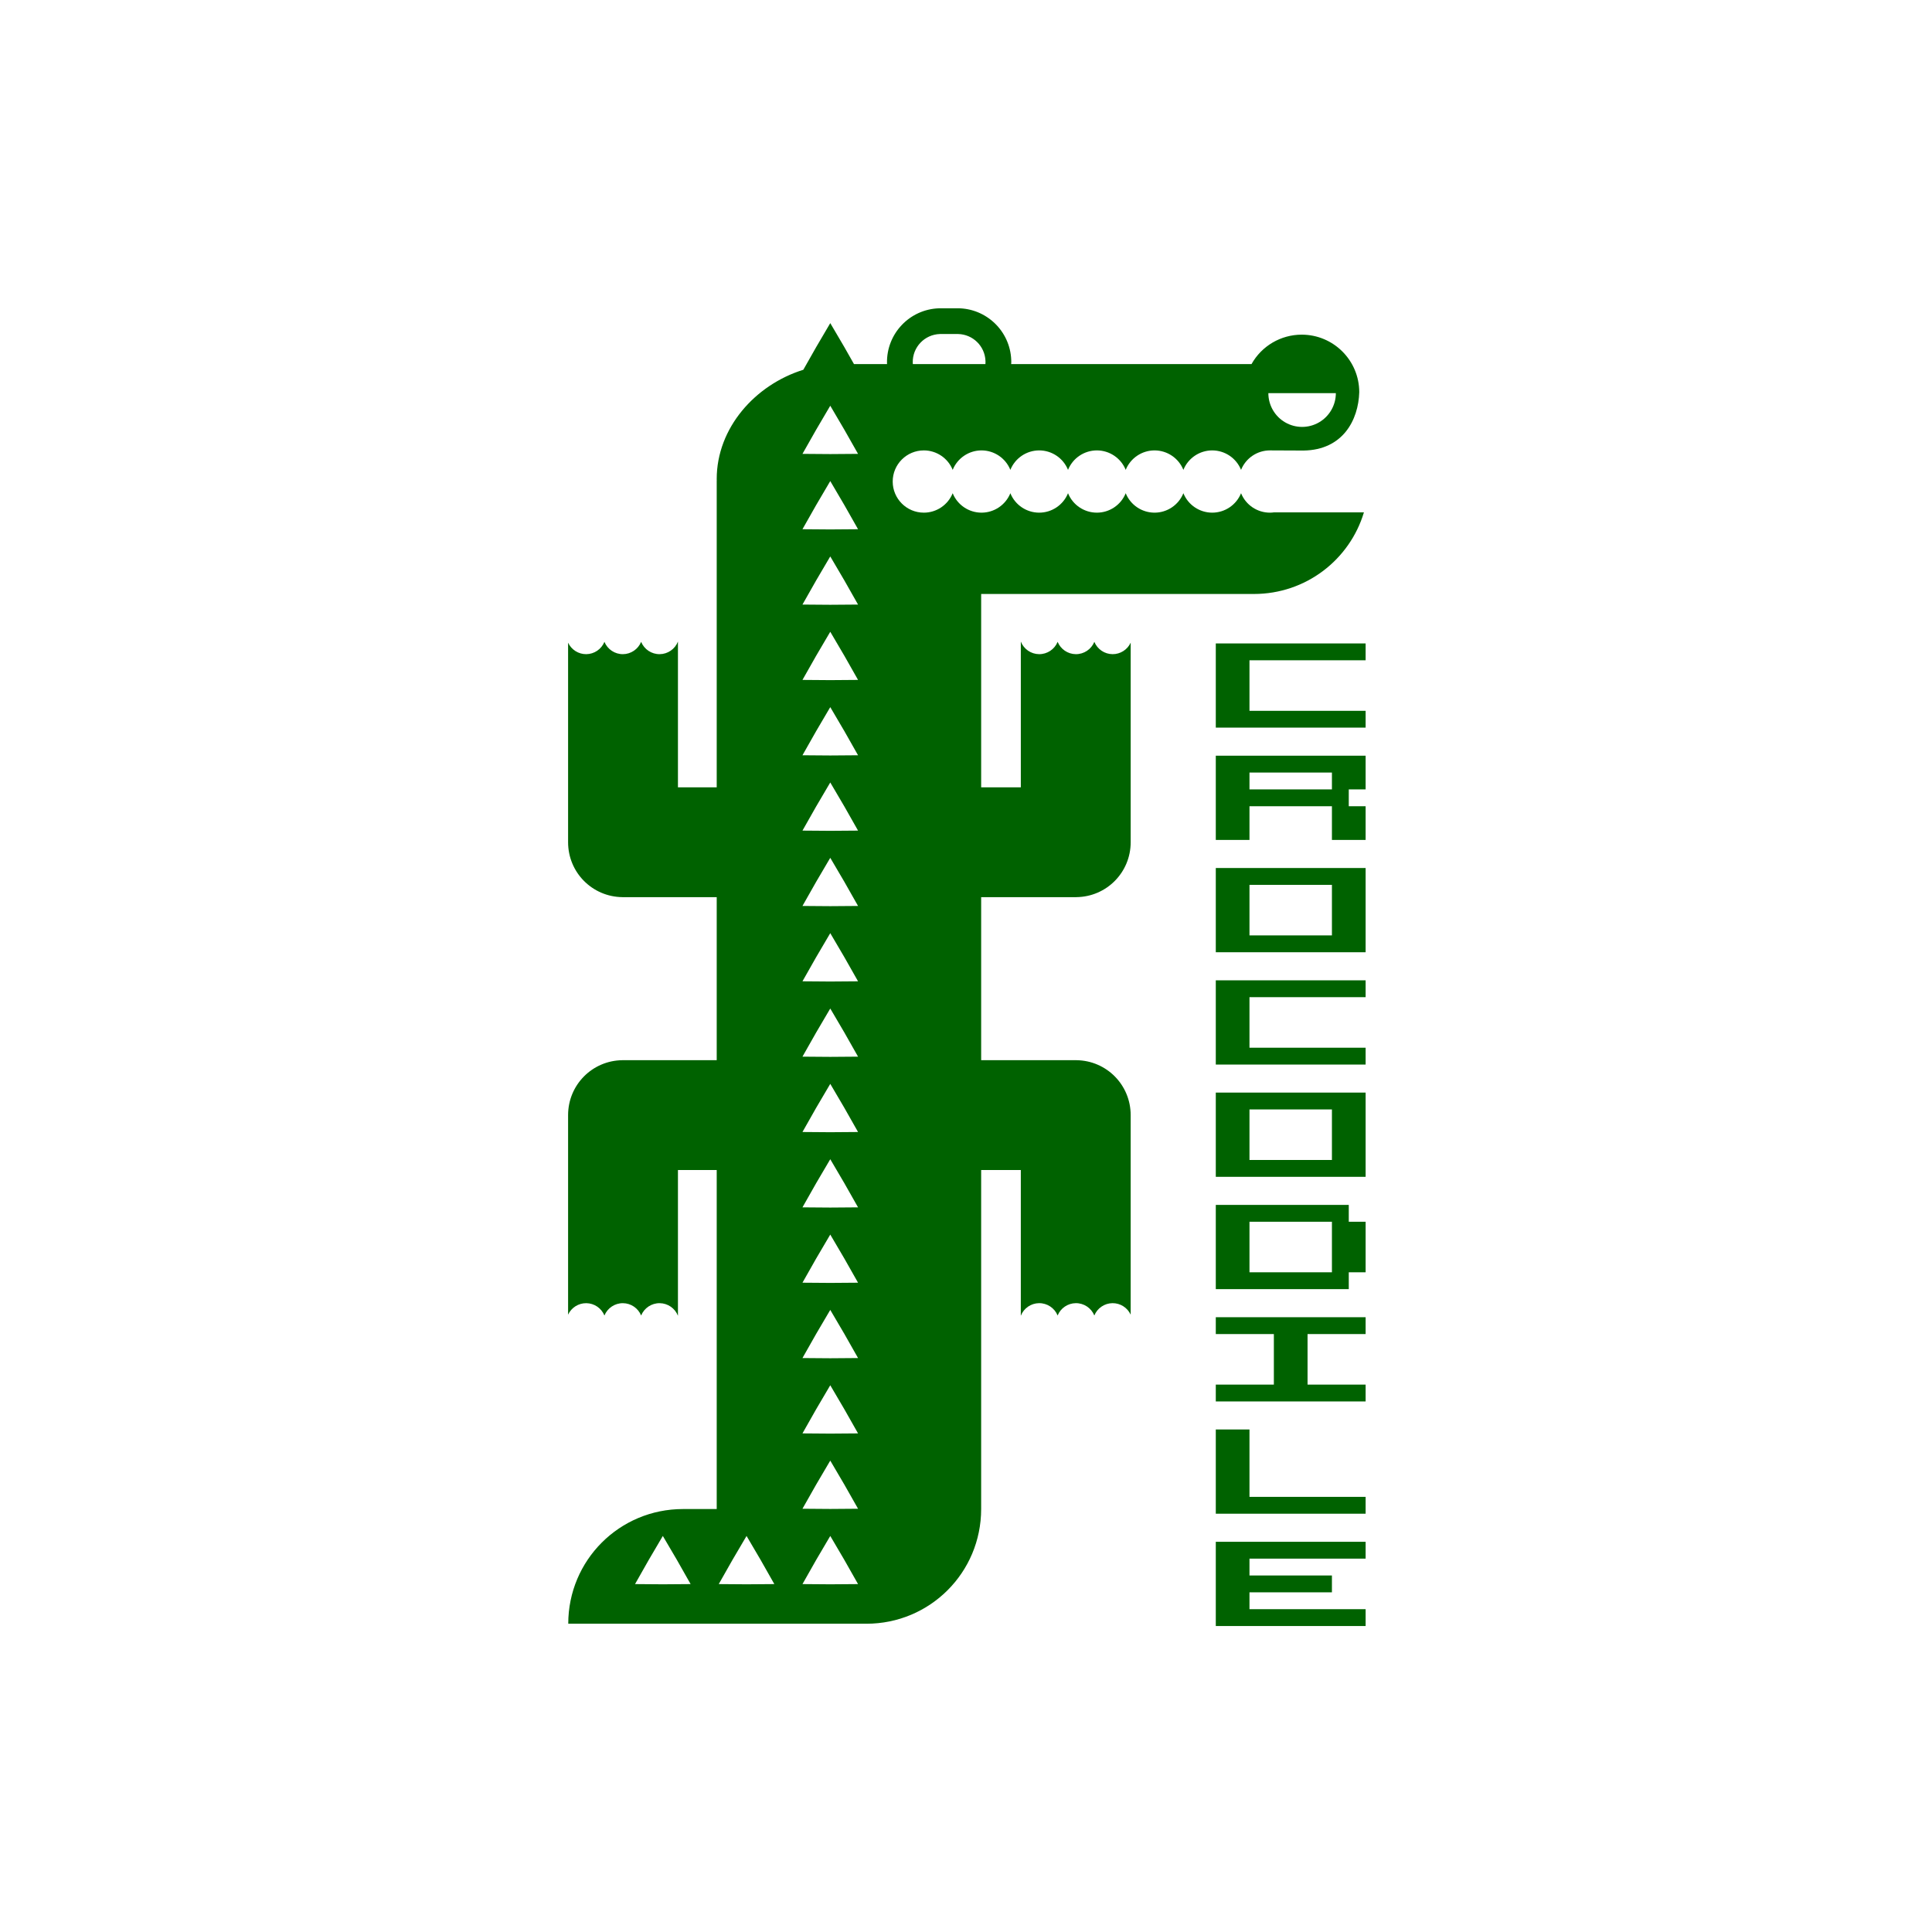
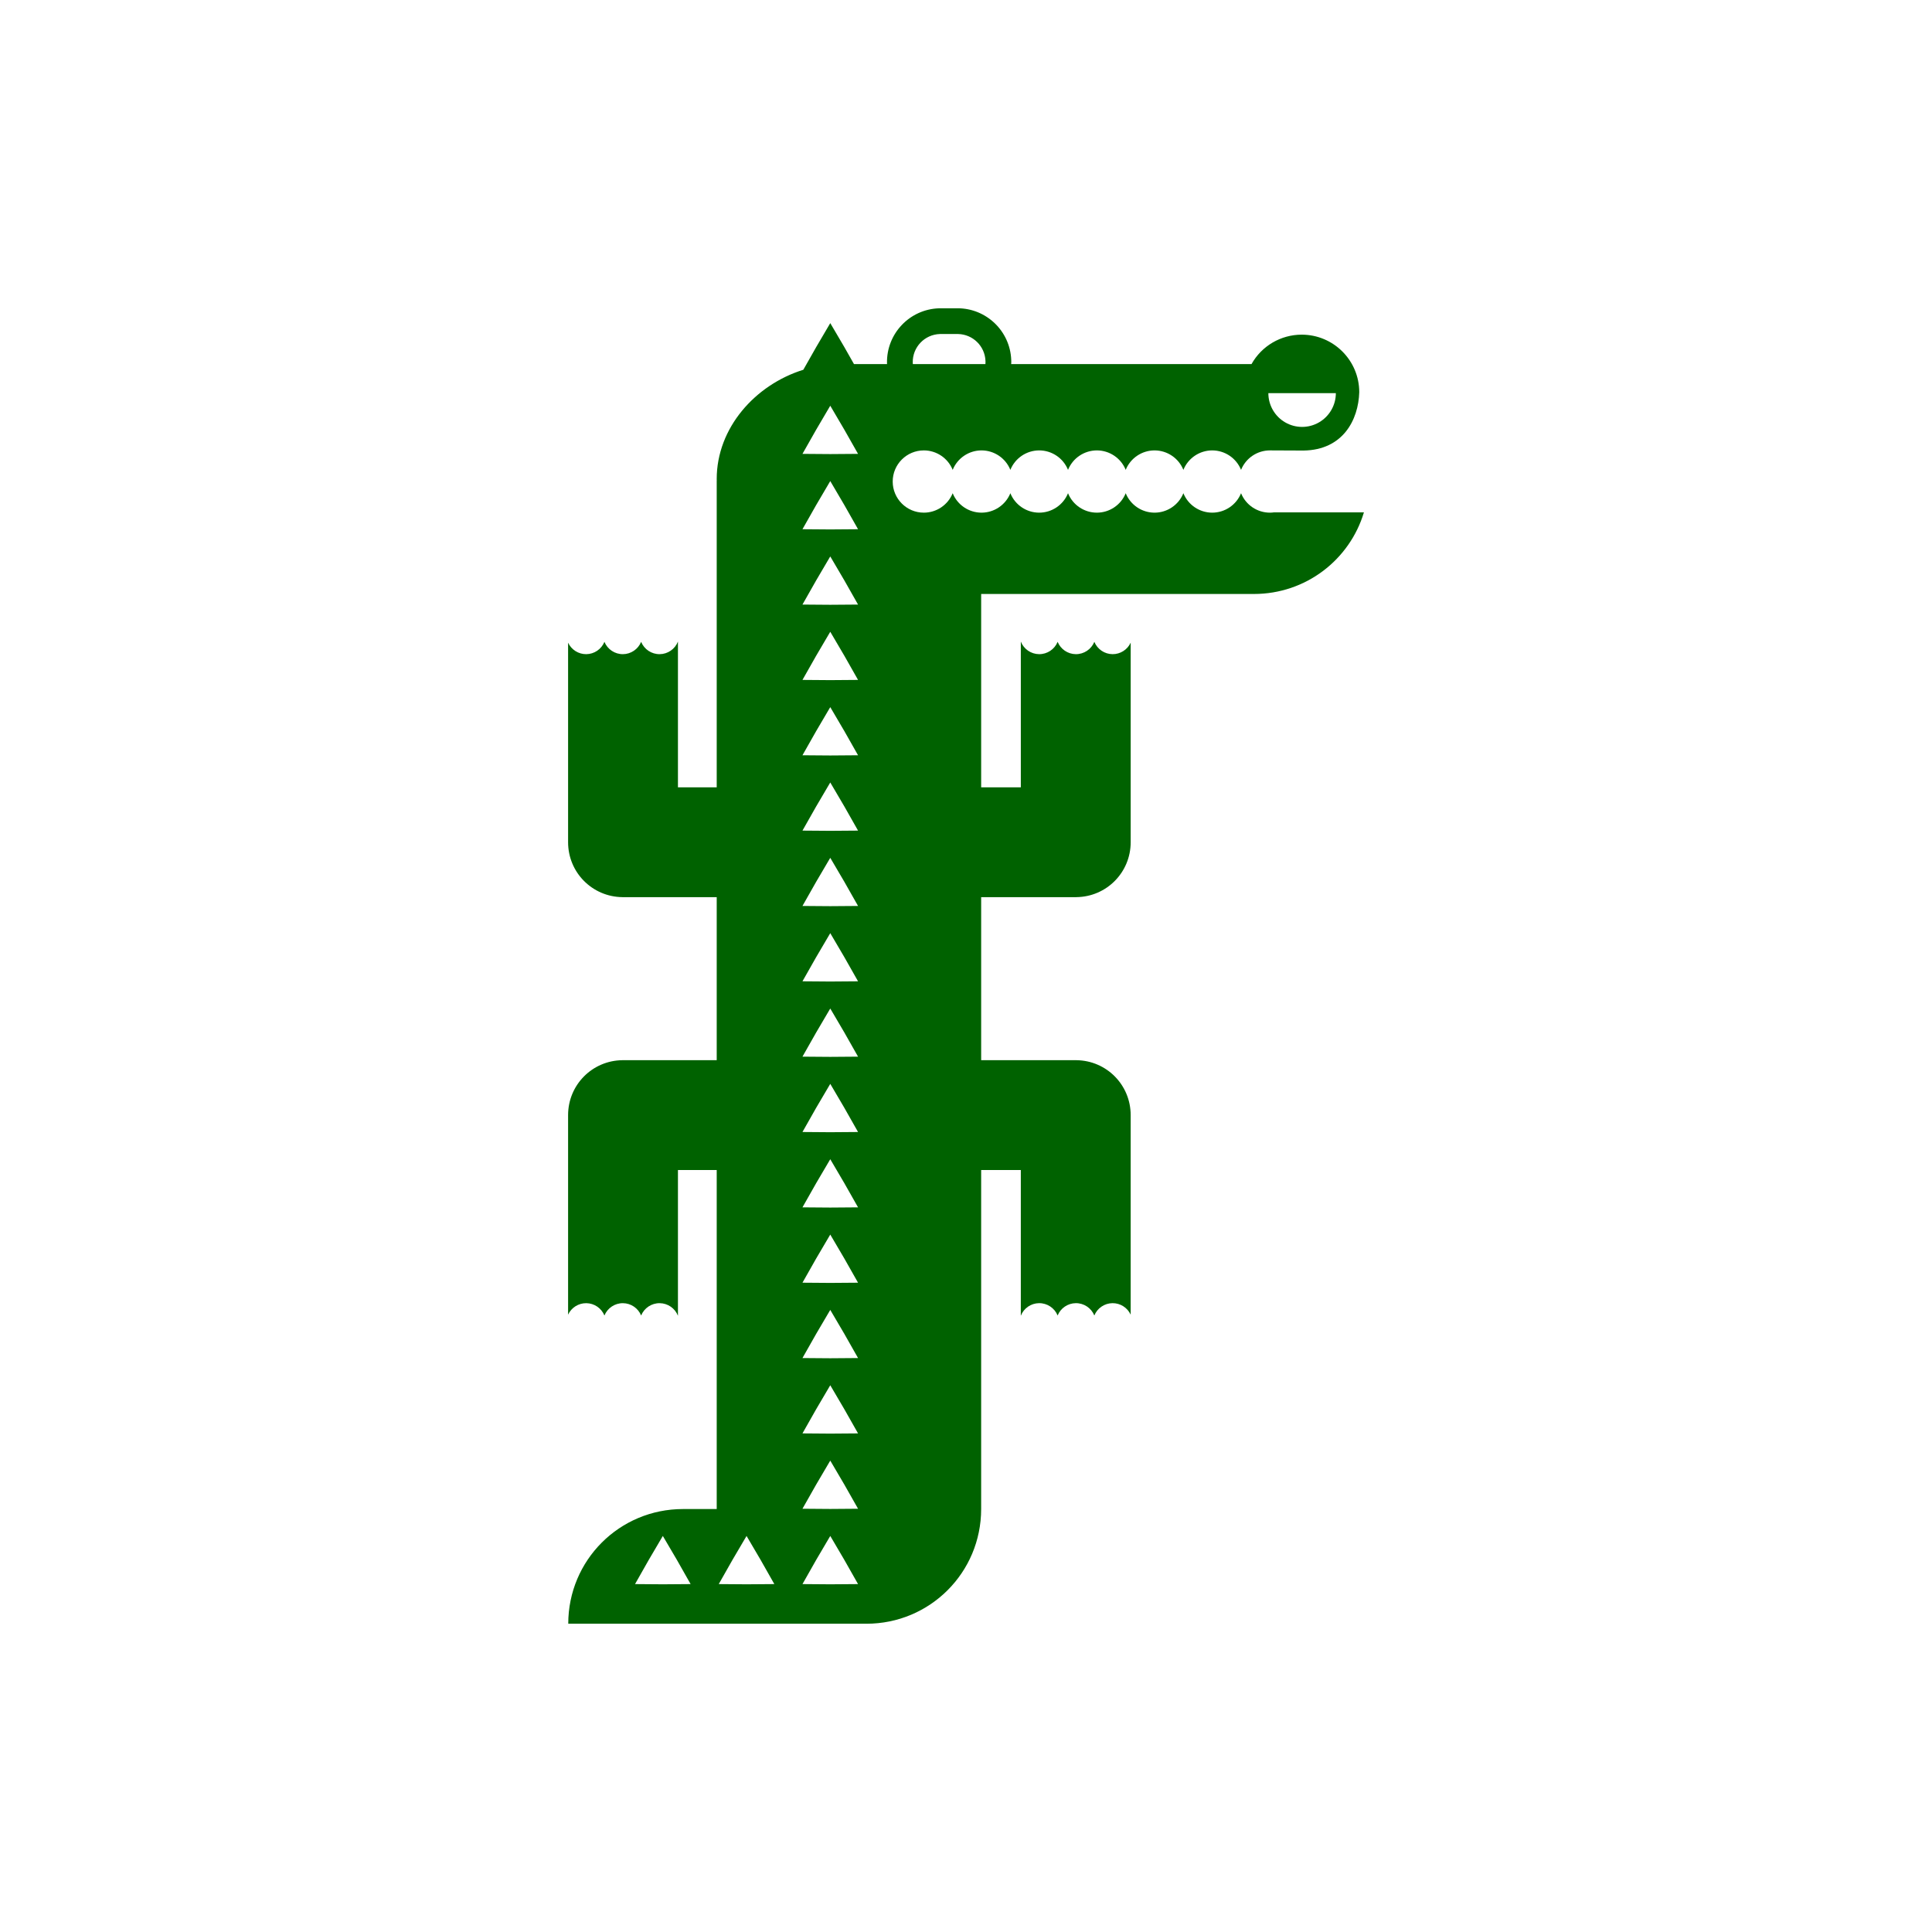
<svg xmlns="http://www.w3.org/2000/svg" xmlns:ns1="http://www.inkscape.org/namespaces/inkscape" xmlns:ns2="http://sodipodi.sourceforge.net/DTD/sodipodi-0.dtd" width="210mm" height="210mm" viewBox="0 0 210 210" version="1.1" id="svg8" ns1:version="0.92.5 (2060ec1f9f, 2020-04-08)" ns2:docname="zqqcrocodile.svg.2021_06_07_16_50_59.0.svg">
  <defs id="defs2" />
  <ns2:namedview id="base" pagecolor="#ffffff" bordercolor="#666666" borderopacity="1.0" ns1:pageopacity="0.0" ns1:pageshadow="2" ns1:zoom="0.97265873" ns1:cx="396.85039" ns1:cy="396.85039" ns1:document-units="mm" ns1:current-layer="layer2" showgrid="false" ns1:window-width="1279" ns1:window-height="963" ns1:window-x="1" ns1:window-y="28" ns1:window-maximized="1" showguides="true" ns1:guide-bbox="true" />
  <g ns1:label="Layer 1" ns1:groupmode="layer" id="layer1" transform="translate(0,-87)" style="display:none">
-     <path style="opacity:1;vector-effect:none;fill:#800080;fill-opacity:1;fill-rule:evenodd;stroke:none;stroke-width:0.065;stroke-linecap:round;stroke-linejoin:round;stroke-miterlimit:4;stroke-dasharray:none;stroke-dashoffset:0;stroke-opacity:1;paint-order:normal" d="m 46.849,118.338 c -0.036,-5e-5 -1.13,4.8e-4 -1.166,0.002 h -5.3e-4 c -1.863,0.056 -3.333,1.601 -3.296,3.464 5.3e-4,0.021 0.003,0.041 0.004,0.061 h -3.322 l -0.609,-1.073 -0.89,-1.515 -0.89,1.515 -0.813,1.433 c -3.043,0.948 -5.475,3.674 -5.475,6.907 0,4.025 3.24,7.266 7.266,7.266 h 26.686 c 3.292,0 6.057,-2.167 6.957,-5.158 h -5.695 c -0.082,0.011 -0.165,0.017 -0.248,0.018 -0.801,-2.6e-4 -1.522,-0.486 -1.823,-1.229 -0.301,0.742 -1.022,1.228 -1.823,1.229 -0.801,-2.6e-4 -1.522,-0.486 -1.823,-1.229 -0.301,0.742 -1.022,1.228 -1.823,1.229 -0.801,-5.3e-4 -1.522,-0.487 -1.823,-1.229 -0.301,0.742 -1.022,1.228 -1.823,1.229 -0.801,-2.6e-4 -1.522,-0.486 -1.823,-1.229 -0.301,0.742 -1.022,1.228 -1.823,1.229 -0.801,-2.6e-4 -1.522,-0.486 -1.823,-1.229 -0.301,0.742 -1.022,1.228 -1.823,1.229 -0.801,-2.6e-4 -1.522,-0.486 -1.823,-1.229 -0.301,0.742 -1.022,1.228 -1.823,1.229 -1.087,-8e-5 -1.968,-0.881 -1.968,-1.967 -1.5e-4,-1.087 0.881,-1.968 1.968,-1.968 0.802,2.6e-4 1.523,0.487 1.824,1.23 0.3,-0.743 1.021,-1.229 1.823,-1.23 0.802,5.3e-4 1.523,0.487 1.823,1.23 0.3,-0.743 1.021,-1.229 1.823,-1.23 0.801,7.9e-4 1.522,0.487 1.823,1.23 0.3,-0.743 1.021,-1.23 1.823,-1.23 0.802,5.3e-4 1.523,0.487 1.823,1.23 0.3,-0.743 1.021,-1.229 1.823,-1.23 0.802,5.3e-4 1.523,0.487 1.823,1.23 0.3,-0.743 1.022,-1.229 1.823,-1.23 0.801,7.9e-4 1.522,0.487 1.823,1.23 0.3,-0.743 1.022,-1.229 1.823,-1.23 l 2.128,0.009 c 2.493,-0.037 3.468,-1.939 3.521,-3.688 -1.7e-4,-2.009 -1.629,-3.638 -3.638,-3.638 -1.316,5.3e-4 -2.529,0.712 -3.172,1.86 h -13.96 c 0.002,-0.043 0.007,-0.086 0.007,-0.13 l -0.003,-0.134 c -0.073,-1.826 -1.574,-3.261 -3.389,-3.263 z m -1.118,1.628 h 5.3e-4 c 0.031,-7.9e-4 1.119,-5.3e-4 1.15,0 0.93,0.02 1.693,0.761 1.73,1.7 l 0.002,0.07 c 1e-5,0.044 -0.003,0.087 -0.006,0.13 h -4.586 c -0.002,-0.032 -0.006,-0.063 -0.007,-0.095 -0.019,-0.971 0.747,-1.776 1.717,-1.805 z m 19.529,3.736 h 2.133 2.134 c -5e-5,0.763 -0.407,1.468 -1.067,1.849 -0.66,0.381 -1.473,0.381 -2.133,0 -0.66,-0.382 -1.067,-1.087 -1.067,-1.849 z" id="rect838" ns1:connector-curvature="0" />
-     <path style="opacity:1;vector-effect:none;fill:#c83737;fill-opacity:1;fill-rule:evenodd;stroke:#000000;stroke-width:0;stroke-linecap:round;stroke-linejoin:round;stroke-miterlimit:4;stroke-dasharray:none;stroke-dashoffset:0;stroke-opacity:1;paint-order:normal" d="m 30.391,129.239 v 65 h -2.131 c -4.017,0 -7.251,3.233 -7.253,7.249 h 18.105 0.742 c 4.017,0 7.25,-3.233 7.252,-7.249 v -59.667 z" id="rect942" ns1:connector-curvature="0" ns2:nodetypes="ccsccsccc" />
    <path ns2:nodetypes="cccccssssccccccccccccccccccccccccccccccccccccccccccccccccccccc" ns1:connector-curvature="0" id="path945" d="m 125.23,195.598 c -0.036,-5e-5 -2.189,5.3e-4 -2.225,0.002 h -5.3e-4 c -1.863,0.056 -3.333,1.601 -3.296,3.464 5.3e-4,0.021 0.003,0.041 0.004,0.061 h -3.675 c -4.025,0 -7.266,3.241 -7.266,7.266 0,4.025 3.24,7.266 7.266,7.266 h 26.686 c 3.292,0 6.057,-2.167 6.957,-5.158 h -5.695 c -0.082,0.011 -0.165,0.017 -0.248,0.018 -0.801,-2.6e-4 -1.522,-0.486 -1.823,-1.229 -0.301,0.742 -1.022,1.228 -1.823,1.229 -0.801,-2.6e-4 -1.522,-0.486 -1.823,-1.229 -0.301,0.742 -1.022,1.228 -1.823,1.229 -0.801,-5.3e-4 -1.522,-0.487 -1.823,-1.229 -0.301,0.742 -1.022,1.228 -1.823,1.229 -0.801,-2.6e-4 -1.522,-0.486 -1.823,-1.229 -0.301,0.742 -1.022,1.228 -1.823,1.229 -0.801,-2.6e-4 -1.522,-0.486 -1.823,-1.229 -0.301,0.742 -1.022,1.228 -1.823,1.229 -0.801,-2.6e-4 -1.522,-0.486 -1.823,-1.229 -0.301,0.742 -1.022,1.228 -1.823,1.229 -1.087,-8e-5 -1.968,-0.881 -1.968,-1.967 -1.5e-4,-1.087 0.881,-1.968 1.968,-1.968 0.802,2.6e-4 1.523,0.487 1.824,1.23 0.3,-0.743 1.021,-1.229 1.823,-1.23 0.802,5.3e-4 1.523,0.487 1.823,1.23 0.3,-0.743 1.021,-1.229 1.823,-1.23 0.801,8e-4 1.522,0.487 1.823,1.23 0.3,-0.743 1.022,-1.23 1.823,-1.23 0.802,5.3e-4 1.523,0.487 1.823,1.23 0.3,-0.743 1.021,-1.229 1.823,-1.23 0.802,5.3e-4 1.523,0.487 1.823,1.23 0.3,-0.743 1.022,-1.229 1.823,-1.23 0.801,8e-4 1.522,0.487 1.823,1.23 0.3,-0.743 1.022,-1.229 1.823,-1.23 l 2.128,0.009 c 2.493,-0.037 3.468,-1.939 3.521,-3.688 -1.7e-4,-2.009 -1.629,-3.638 -3.638,-3.638 -1.316,5.3e-4 -2.529,0.712 -3.172,1.86 h -13.96 c 0.002,-0.043 0.007,-0.086 0.007,-0.13 l -0.003,-0.134 c -0.073,-1.826 -1.574,-3.261 -3.389,-3.263 z m -2.176,1.628 c 0.031,-7.9e-4 2.178,-5.3e-4 2.208,0 0.93,0.02 1.693,0.761 1.73,1.7 l 0.002,0.07 c 10e-6,0.044 -0.003,0.087 -0.006,0.13 h -5.644 c -0.002,-0.032 -0.006,-0.063 -0.007,-0.095 -0.019,-0.971 0.747,-1.776 1.717,-1.805 z m 20.587,3.736 h 2.133 2.134 c -5e-5,0.763 -0.407,1.468 -1.067,1.849 -0.66,0.381 -1.473,0.381 -2.133,0 -0.66,-0.382 -1.067,-1.087 -1.067,-1.849 z" style="opacity:1;vector-effect:none;fill:#800080;fill-opacity:1;fill-rule:evenodd;stroke:none;stroke-width:0.065;stroke-linecap:round;stroke-linejoin:round;stroke-miterlimit:4;stroke-dasharray:none;stroke-dashoffset:0;stroke-opacity:1;paint-order:normal" />
-     <path style="opacity:1;vector-effect:none;fill:#c83737;fill-opacity:1;fill-rule:evenodd;stroke:#000000;stroke-width:0;stroke-linecap:round;stroke-linejoin:round;stroke-miterlimit:4;stroke-dasharray:none;stroke-dashoffset:0;stroke-opacity:1;paint-order:normal" d="m 27.94,139.406 c -0.187,0.476 -0.643,0.791 -1.154,0.796 -0.514,0.005 -0.978,-0.304 -1.173,-0.779 -0.191,0.467 -0.643,0.773 -1.147,0.779 -0.514,0.005 -0.978,-0.304 -1.173,-0.779 -0.191,0.467 -0.643,0.773 -1.147,0.779 -0.493,0.005 -0.942,-0.28 -1.15,-0.727 v 12.614 c 0,1.91 1.527,3.449 3.432,3.471 v 0.002 h 0.04 9.383 v -6.945 h -5.911 z m 21.673,0 v 9.212 h -5.911 v 6.945 h 9.383 0.04 v -0.002 c 1.905,-0.022 3.432,-1.561 3.432,-3.471 v -12.614 c -0.207,0.447 -0.657,0.731 -1.15,0.727 -0.504,-0.005 -0.956,-0.312 -1.147,-0.779 -0.195,0.475 -0.659,0.784 -1.173,0.779 -0.504,-0.005 -0.956,-0.312 -1.147,-0.779 -0.195,0.475 -0.659,0.784 -1.173,0.779 -0.511,-0.006 -0.967,-0.321 -1.154,-0.796 z m -25.185,26.458 v 0.002 c -1.905,0.022 -3.432,1.561 -3.432,3.471 v 12.614 c 0.207,-0.447 0.657,-0.731 1.15,-0.727 0.504,0.005 0.956,0.312 1.147,0.779 0.195,-0.475 0.659,-0.784 1.173,-0.779 0.504,0.005 0.956,0.312 1.147,0.779 0.195,-0.475 0.659,-0.784 1.173,-0.779 0.511,0.006 0.967,0.321 1.154,0.796 v -9.212 h 5.911 v -6.945 h -9.383 z m 19.274,0 v 6.945 h 5.911 v 9.212 c 0.187,-0.476 0.643,-0.791 1.154,-0.796 0.514,-0.005 0.978,0.304 1.173,0.779 0.191,-0.467 0.643,-0.773 1.147,-0.779 0.514,-0.005 0.978,0.304 1.173,0.779 0.191,-0.467 0.643,-0.773 1.147,-0.779 0.493,-0.005 0.942,0.28 1.15,0.727 V 169.337 c 0,-1.91 -1.527,-3.449 -3.432,-3.471 v -0.002 h -0.04 z" id="rect961" ns1:connector-curvature="0" ns2:nodetypes="cccccccsccccccccccccccscccccccccsccccccccccccccccccccccscccc" />
    <path style="opacity:1;vector-effect:none;fill:#ffffff;fill-opacity:1;fill-rule:evenodd;stroke:#000000;stroke-width:0;stroke-linecap:round;stroke-linejoin:round;stroke-miterlimit:4;stroke-dasharray:none;stroke-dashoffset:0;stroke-opacity:1;paint-order:normal" d="m 37.569,124.499 -0.89,1.515 -0.867,1.528 1.757,0.013 1.756,-0.013 -0.867,-1.528 z m 0,4.763 -0.89,1.514 c 0,0 -0.866,1.526 -0.867,1.528 l 1.756,0.013 h 5.3e-4 l 1.756,-0.013 c 0,0 -0.866,-1.526 -0.867,-1.528 0,0 -0.889,-1.513 -0.89,-1.514 z m 0,4.762 -0.89,1.514 c 0,0 -0.865,1.525 -0.867,1.528 0,0 1.753,0.013 1.756,0.013 h 5.3e-4 l 1.756,-0.013 c 0,0 -0.865,-1.525 -0.867,-1.528 0,0 -0.888,-1.511 -0.89,-1.514 z m 0,4.763 -0.89,1.514 c 0,0 -0.864,1.523 -0.867,1.528 0,0 1.751,0.013 1.756,0.013 h 5.3e-4 l 1.756,-0.013 c 0,0 -0.864,-1.523 -0.867,-1.528 0,0 -0.887,-1.509 -0.89,-1.514 z m 0,4.763 -0.89,1.514 c 0,0 -0.863,1.522 -0.867,1.528 l 1.756,0.013 h 5.3e-4 l 1.756,-0.013 c 0,0 -0.863,-1.522 -0.867,-1.528 0,0 -0.886,-1.508 -0.89,-1.514 z m 0,4.763 -0.89,1.514 c 0,0 -0.862,1.52 -0.867,1.528 l 1.756,0.013 h 5.3e-4 l 1.756,-0.013 c 0,0 -0.862,-1.52 -0.867,-1.528 0,0 -0.885,-1.506 -0.89,-1.514 z m 0,4.763 -0.89,1.514 c 0,0 -0.861,1.519 -0.867,1.528 l 1.756,0.013 h 5.3e-4 l 1.756,-0.013 c 0,0 -0.861,-1.518 -0.867,-1.528 v -5.3e-4 c 0,0 -0.884,-1.505 -0.89,-1.514 z m 0,4.763 -0.89,1.514 c 0,0 -0.86,1.517 -0.867,1.528 l 1.756,0.013 h 5.3e-4 l 1.756,-0.013 c 0,0 -0.86,-1.517 -0.867,-1.528 v -5.3e-4 c 0,0 -0.883,-1.503 -0.89,-1.514 z m 0,4.763 -0.89,1.514 c 0,0 -0.86,1.516 -0.867,1.528 l 1.756,0.013 h 5.3e-4 l 1.756,-0.013 c 0,0 -0.86,-1.515 -0.867,-1.528 v -5.3e-4 c 0,0 -0.883,-1.502 -0.89,-1.514 z m 0,4.763 -0.89,1.514 c 0,0 -0.858,1.514 -0.866,1.528 l 1.756,0.013 h 5.3e-4 l 1.756,-0.013 c 0,0 -0.859,-1.513 -0.867,-1.528 v -5.3e-4 c 0,0 -0.882,-1.5 -0.89,-1.514 z m 0,4.763 -0.89,1.514 c 0,0 -0.857,1.512 -0.866,1.528 l 1.756,0.013 h 5.3e-4 l 1.756,-0.013 c 0,0 -0.858,-1.512 -0.867,-1.528 v -5.3e-4 c 0,0 -0.881,-1.499 -0.89,-1.514 z m 0,4.763 -0.89,1.514 c 0,0 -0.856,1.511 -0.866,1.528 l 1.756,0.013 h 5.3e-4 l 1.756,-0.013 c 0,0 -0.857,-1.51 -0.867,-1.528 v -5.3e-4 c 0,0 -0.88,-1.497 -0.89,-1.514 z m 0,4.763 -0.89,1.514 c 0,0 -0.855,1.509 -0.866,1.528 10e-4,0 1.734,0.013 1.756,0.013 h 5.3e-4 l 1.756,-0.013 c 0,0 -0.856,-1.509 -0.867,-1.528 v -5.3e-4 c 0,0 -0.879,-1.495 -0.89,-1.514 z m 0,4.763 -0.89,1.514 c 0,0 -0.855,1.508 -0.866,1.528 10e-4,0 1.733,0.013 1.756,0.013 h 5.3e-4 l 1.756,-0.013 c 0,0 -0.855,-1.507 -0.867,-1.528 v -5.3e-4 c 0,0 -0.878,-1.494 -0.89,-1.514 z m 0,4.762 -0.89,1.514 c 0,0 -0.854,1.506 -0.866,1.528 10e-4,0 1.731,0.013 1.756,0.013 h 5.3e-4 l 1.756,-0.013 c 0,0 -0.854,-1.506 -0.867,-1.528 v -5.3e-4 c 0,0 -0.877,-1.492 -0.89,-1.514 z m -10.583,4.763 -0.89,1.514 -0.867,1.528 1.757,0.013 1.756,-0.013 -0.867,-1.528 z m 5.292,0 -0.89,1.514 -0.867,1.528 1.757,0.013 1.756,-0.013 -0.867,-1.528 z m 5.292,0 -0.89,1.514 c 0,0 -0.853,1.505 -0.866,1.528 10e-4,0 1.729,0.013 1.756,0.013 h 5.3e-4 l 1.756,-0.013 c 0,0 -0.853,-1.504 -0.867,-1.528 v -5.3e-4 c 0,0 -0.876,-1.491 -0.89,-1.514 z" id="path994" ns1:connector-curvature="0" />
  </g>
  <g ns1:groupmode="layer" id="layer2" ns1:label="Layer 2" style="display:inline">
    <g id="g1366" transform="translate(30.303,18.547)" style="fill:#006200;fill-opacity:1">
      <path ns1:connector-curvature="0" id="path1183" d="m 73.785,14.961 c -0.062,-9.2e-5 -1.944,7.32e-4 -2.006,0.003 h -8.94e-4 c -3.203,0.096 -5.731,2.753 -5.668,5.957 9.12e-4,0.036 0.005,0.07 0.007,0.106 h -3.596 l -1.047,-1.846 -1.53,-2.605 -1.531,2.605 -1.398,2.464 c -5.232,1.631 -9.414,6.317 -9.414,11.877 0,0.062 0.003,0.124 0.005,0.186 l -0.005,-0.002 v 33.324 H 43.387 V 51.189 c -0.321,0.818 -1.106,1.36 -1.984,1.369 -0.883,0.009 -1.682,-0.522 -2.017,-1.339 -0.329,0.802 -1.106,1.33 -1.973,1.339 -0.883,0.009 -1.682,-0.522 -2.017,-1.339 -0.329,0.802 -1.106,1.33 -1.973,1.339 -0.847,0.008 -1.621,-0.481 -1.977,-1.249 v 21.692 c 0,3.284 2.626,5.931 5.901,5.968 v 0.004 h 0.069 10.185 V 96.688 h -10.185 -0.069 v 0.004 c -3.275,0.037 -5.901,2.684 -5.901,5.968 v 21.692 c 0.356,-0.769 1.13,-1.257 1.977,-1.249 0.867,0.009 1.644,0.537 1.973,1.339 0.335,-0.817 1.134,-1.348 2.017,-1.339 0.867,0.009 1.644,0.537 1.973,1.339 0.335,-0.817 1.134,-1.348 2.017,-1.339 0.879,0.01 1.664,0.551 1.984,1.369 V 108.629 h 4.214 v 36.85 h -3.665 c -6.907,0 -12.469,5.56 -12.472,12.466 h 31.134 1.275 c 6.907,0 12.468,-5.56 12.471,-12.466 v -36.85 h 4.311 v 15.841 c 0.321,-0.818 1.106,-1.36 1.984,-1.369 0.883,-0.009 1.682,0.522 2.017,1.339 0.329,-0.802 1.106,-1.33 1.973,-1.339 0.883,-0.009 1.682,0.522 2.017,1.339 0.329,-0.802 1.106,-1.33 1.973,-1.339 0.847,-0.008 1.621,0.481 1.977,1.249 V 102.659 c 0,-3.284 -2.626,-5.931 -5.901,-5.968 v -0.004 h -0.069 L 76.345,96.688 V 78.972 h 10.282 0.069 v -0.004 c 3.275,-0.037 5.901,-2.684 5.901,-5.968 V 51.309 c -0.356,0.769 -1.13,1.257 -1.977,1.249 -0.867,-0.009 -1.644,-0.537 -1.973,-1.339 -0.335,0.817 -1.134,1.348 -2.017,1.339 -0.867,-0.009 -1.644,-0.537 -1.973,-1.339 -0.335,0.817 -1.134,1.348 -2.017,1.339 -0.879,-0.01 -1.664,-0.551 -1.984,-1.369 V 67.03 H 76.345 V 46.016 h 29.641 c 5.66,0 10.416,-3.726 11.963,-8.869 h -9.794 c -0.141,0.019 -0.283,0.029 -0.426,0.03 -1.378,-4.56e-4 -2.618,-0.836 -3.135,-2.113 -0.517,1.277 -1.757,2.112 -3.134,2.113 -1.378,-4.56e-4 -2.618,-0.836 -3.135,-2.113 -0.517,1.277 -1.757,2.113 -3.135,2.113 -1.378,-9.11e-4 -2.617,-0.837 -3.134,-2.113 -0.517,1.277 -1.757,2.113 -3.135,2.113 -1.378,-4.56e-4 -2.618,-0.836 -3.135,-2.113 -0.517,1.277 -1.757,2.112 -3.134,2.113 -1.378,-4.56e-4 -2.618,-0.836 -3.135,-2.113 -0.517,1.277 -1.757,2.112 -3.134,2.113 -1.378,-4.56e-4 -2.618,-0.836 -3.135,-2.113 -0.517,1.277 -1.757,2.113 -3.135,2.113 -1.869,-1.38e-4 -3.384,-1.515 -3.384,-3.383 -2.58e-4,-1.869 1.515,-3.384 3.384,-3.384 1.379,4.61e-4 2.619,0.837 3.136,2.115 0.517,-1.277 1.756,-2.114 3.134,-2.115 1.378,9.12e-4 2.618,0.837 3.135,2.115 0.517,-1.277 1.756,-2.114 3.134,-2.115 1.378,0.001 2.618,0.838 3.134,2.116 0.516,-1.278 1.757,-2.115 3.135,-2.116 1.378,9.12e-4 2.618,0.837 3.135,2.115 0.517,-1.277 1.756,-2.114 3.134,-2.115 1.378,9.12e-4 2.618,0.837 3.135,2.115 0.517,-1.278 1.757,-2.114 3.135,-2.115 1.378,0.001 2.618,0.838 3.134,2.115 0.517,-1.278 1.757,-2.114 3.135,-2.115 l 3.659,0.016 c 4.288,-0.064 5.964,-3.335 6.054,-6.342 -3e-4,-3.455 -2.801,-6.255 -6.256,-6.255 -2.263,9.1e-4 -4.349,1.224 -5.454,3.198 H 79.607 c 0.003,-0.075 0.012,-0.148 0.012,-0.223 l -0.005,-0.231 c -0.125,-3.14 -2.707,-5.607 -5.828,-5.612 z m -1.923,2.799 h 8.95e-4 c 0.053,-0.001 1.925,-9.1e-4 1.977,0 1.598,0.034 2.911,1.308 2.974,2.924 l 0.003,0.12 c 1.7e-5,0.075 -0.005,0.149 -0.01,0.223 h -7.886 c -0.003,-0.054 -0.01,-0.108 -0.012,-0.163 -0.033,-1.669 1.284,-3.054 2.952,-3.104 z m 35.699,6.425 h 3.668 3.669 c -1.1e-4,1.312 -0.7,2.525 -1.835,3.18 -1.135,0.656 -2.533,0.656 -3.668,0 -1.135,-0.656 -1.834,-1.868 -1.834,-3.18 z m -47.618,1.369 1.53,2.605 1.49,2.628 -3.02,0.023 -3.021,-0.023 1.49,-2.628 z m 0,8.191 c 0.002,0.003 1.53,2.604 1.53,2.604 0.002,0.003 1.49,2.628 1.49,2.628 l -3.02,0.023 h -8.77e-4 l -3.02,-0.023 c 0.002,-0.003 1.49,-2.628 1.49,-2.628 z m 0,8.19 c 0.003,0.005 1.53,2.604 1.53,2.604 0.003,0.005 1.49,2.628 1.49,2.628 l -3.02,0.023 h -8.77e-4 c -0.007,-4.9e-5 -3.02,-0.023 -3.02,-0.023 0.003,-0.005 1.49,-2.628 1.49,-2.628 z m 0,8.19 c 0.005,0.008 1.53,2.604 1.53,2.604 0.005,0.008 1.49,2.628 1.49,2.628 l -3.02,0.023 h -8.77e-4 c -0.009,-6.7e-5 -3.02,-0.023 -3.02,-0.023 0.005,-0.008 1.49,-2.628 1.49,-2.628 z m 0,8.19 c 0.007,0.011 1.53,2.604 1.53,2.604 0.007,0.011 1.49,2.628 1.49,2.628 l -3.02,0.023 h -8.77e-4 l -3.02,-0.023 c 0.007,-0.011 1.49,-2.628 1.49,-2.628 z m 0,8.19 c 0.009,0.013 1.53,2.604 1.53,2.604 0.007,0.013 1.49,2.628 1.49,2.628 l -3.02,0.023 h -8.77e-4 l -3.02,-0.023 c 0.007,-0.013 1.49,-2.628 1.49,-2.628 z m 0,8.19 c 0.01,0.016 1.53,2.604 1.53,2.604 v 8.89e-4 c 0.009,0.016 1.49,2.627 1.49,2.627 l -3.02,0.023 h -8.77e-4 l -3.02,-0.023 c 0.009,-0.016 1.49,-2.628 1.49,-2.628 z m 0,8.19 c 0.01,0.019 1.53,2.604 1.53,2.604 v 8.89e-4 c 0.01,0.019 1.49,2.627 1.49,2.627 l -3.02,0.023 h -8.77e-4 l -3.02,-0.023 c 0.01,-0.019 1.49,-2.628 1.49,-2.628 z m 0,8.19 c 0.012,0.021 1.53,2.604 1.53,2.604 v 8.89e-4 c 0.012,0.022 1.49,2.627 1.49,2.627 l -3.02,0.023 h -8.77e-4 l -3.02,-0.023 c 0.012,-0.022 1.49,-2.628 1.49,-2.628 z m 0,8.19 c 0.014,0.024 1.53,2.604 1.53,2.604 v 8.9e-4 c 0.014,0.024 1.49,2.627 1.49,2.627 l -3.02,0.023 h -8.77e-4 l -3.02,-0.023 c 0.014,-0.024 1.489,-2.628 1.489,-2.628 z m 0,8.19 c 0.015,0.027 1.53,2.604 1.53,2.604 v 8.9e-4 c 0.015,0.027 1.49,2.627 1.49,2.627 l -3.02,0.023 h -8.77e-4 l -3.02,-0.023 c 0.015,-0.027 1.489,-2.628 1.489,-2.628 z m 0,8.19 c 0.017,0.029 1.53,2.604 1.53,2.604 v 8.9e-4 c 0.017,0.03 1.49,2.627 1.49,2.627 l -3.02,0.023 h -8.77e-4 l -3.02,-0.023 c 0.017,-0.03 1.489,-2.628 1.489,-2.628 z m 0,8.19 c 0.019,0.032 1.53,2.604 1.53,2.604 v 8.9e-4 c 0.018,0.032 1.49,2.627 1.49,2.627 l -3.02,0.023 h -8.77e-4 c -0.037,-2.9e-4 -3.018,-0.023 -3.02,-0.023 0.018,-0.032 1.489,-2.628 1.489,-2.628 z m 0,8.19 c 0.02,0.035 1.53,2.604 1.53,2.604 v 8.9e-4 c 0.02,0.035 1.49,2.627 1.49,2.627 l -3.02,0.023 h -8.77e-4 c -0.04,-3.1e-4 -3.018,-0.023 -3.02,-0.023 0.02,-0.035 1.489,-2.628 1.489,-2.628 z m 0,8.19 c 0.022,0.037 1.53,2.604 1.53,2.604 v 8.8e-4 c 0.021,0.038 1.49,2.627 1.49,2.627 l -3.02,0.023 h -8.77e-4 c -0.043,-3.4e-4 -3.018,-0.023 -3.02,-0.023 0.021,-0.038 1.489,-2.628 1.489,-2.628 z m -18.199,8.19 1.53,2.604 1.49,2.628 -3.02,0.023 -3.021,-0.023 1.49,-2.628 z m 9.1,0 1.53,2.604 1.49,2.628 -3.02,0.023 -3.021,-0.023 1.49,-2.628 z m 9.1,0 c 0.024,0.04 1.53,2.604 1.53,2.604 v 8.9e-4 c 0.023,0.04 1.49,2.627 1.49,2.627 l -3.02,0.023 h -8.77e-4 c -0.046,-3.6e-4 -3.018,-0.023 -3.02,-0.023 0.023,-0.04 1.489,-2.628 1.489,-2.628 z" style="opacity:1;vector-effect:none;fill:#006200;fill-opacity:1;fill-rule:evenodd;stroke:none;stroke-width:0.065;stroke-linecap:round;stroke-linejoin:round;stroke-miterlimit:4;stroke-dasharray:none;stroke-dashoffset:0;stroke-opacity:1;paint-order:normal" ns2:nodetypes="ccccccccccscccccccccccsccccccccsccccccccccsccsccccccccccsccccccccsccccccccccsccccccccccccccccccccccccccccccccccccccccccccccccccccccccccccccccccccccccccccccccccccccccccccccccccccccccccccccccccccccccccccccccccccccccccccccccccccccccccccccccccccccccccccccccccccccccccccccccccccccccccccc" />
-       <path ns2:nodetypes="ccccccccccccccccccccccccccccccccccccccccccccccccccccccccccccccccccccccccccccccccccccccccccccccccccccccc" ns1:connector-curvature="0" id="path1265" transform="scale(0.265)" d="m 384.334,193.922 v 34.547 h 61.455 v -6.908 h -47.637 v -20.729 h 47.637 v -6.91 z m 0,46.062 v 34.547 h 13.818 v -13.818 h 33.818 v 13.818 h 13.818 v -13.818 h -6.91 v -6.91 h 6.91 v -13.818 z m 13.818,6.908 h 33.818 v 6.91 h -33.818 z m -13.818,39.152 v 34.547 h 61.455 v -34.547 z m 13.818,6.91 h 33.818 v 20.729 h -33.818 z m -13.818,39.152 v 34.547 h 61.455 v -6.91 h -47.637 v -20.727 h 47.637 v -6.91 z m 0,46.061 v 34.547 h 61.455 v -34.547 z m 13.818,6.91 h 33.818 v 20.727 h -33.818 z m -13.818,39.152 v 34.545 h 54.545 v -6.908 h 6.91 v -20.729 h -6.91 v -6.908 z m 13.818,6.908 h 33.818 v 20.729 h -33.818 z m -13.818,39.152 v 6.908 h 23.818 v 20.729 h -23.818 v 6.908 h 61.455 v -6.908 H 421.971 v -20.729 h 23.818 v -6.908 z m 0,46.061 v 34.547 h 61.455 v -6.91 h -47.637 v -27.637 z m 0,46.061 v 34.547 h 61.455 v -6.91 h -47.637 v -6.908 h 33.818 v -6.91 h -33.818 v -6.908 h 47.637 v -6.91 z" style="font-style:normal;font-variant:normal;font-weight:normal;font-stretch:normal;font-size:10.583px;line-height:1.25;font-family:'Acknowledge TT BRK';-inkscape-font-specification:'Acknowledge TT BRK, Normal';font-variant-ligatures:normal;font-variant-caps:normal;font-variant-numeric:normal;font-feature-settings:normal;text-align:start;letter-spacing:0px;word-spacing:0px;writing-mode:lr-tb;text-anchor:start;fill:#006200;fill-opacity:1;stroke:none;stroke-width:1" />
    </g>
  </g>
</svg>